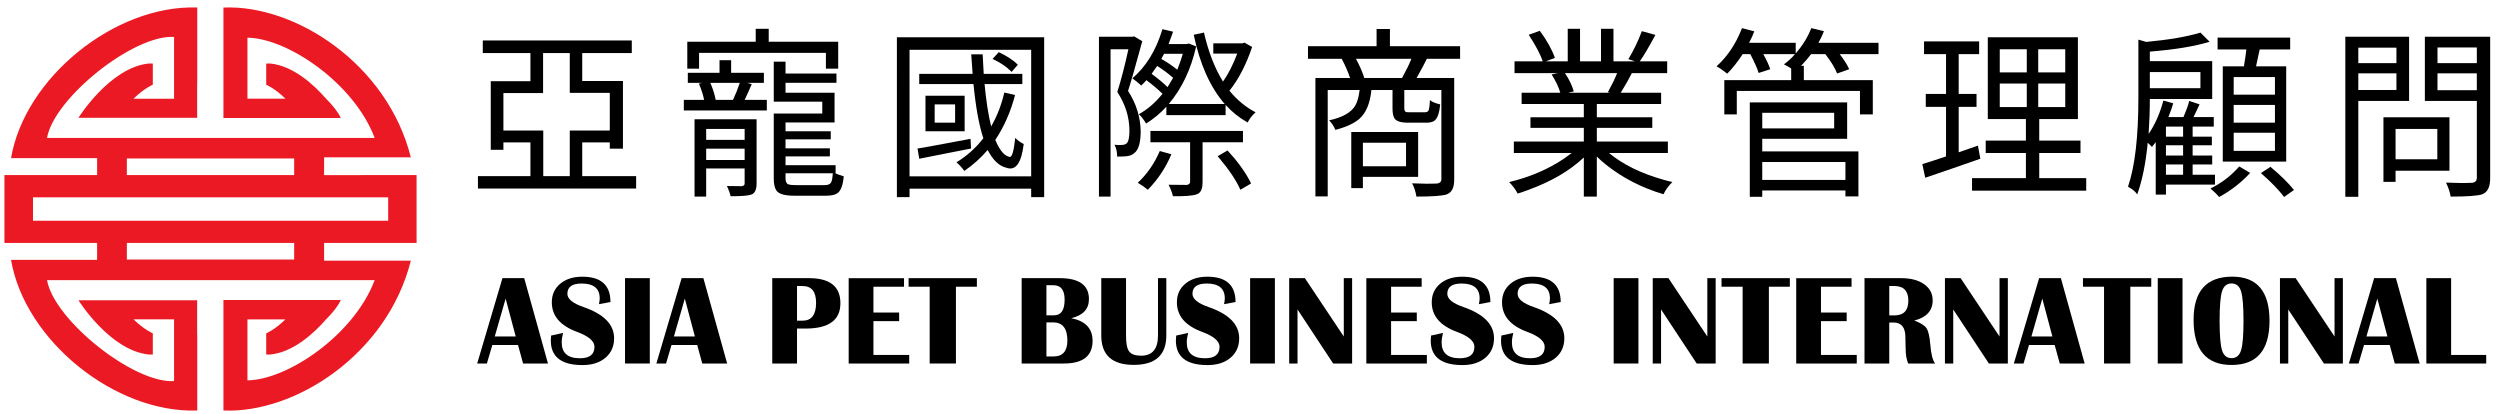
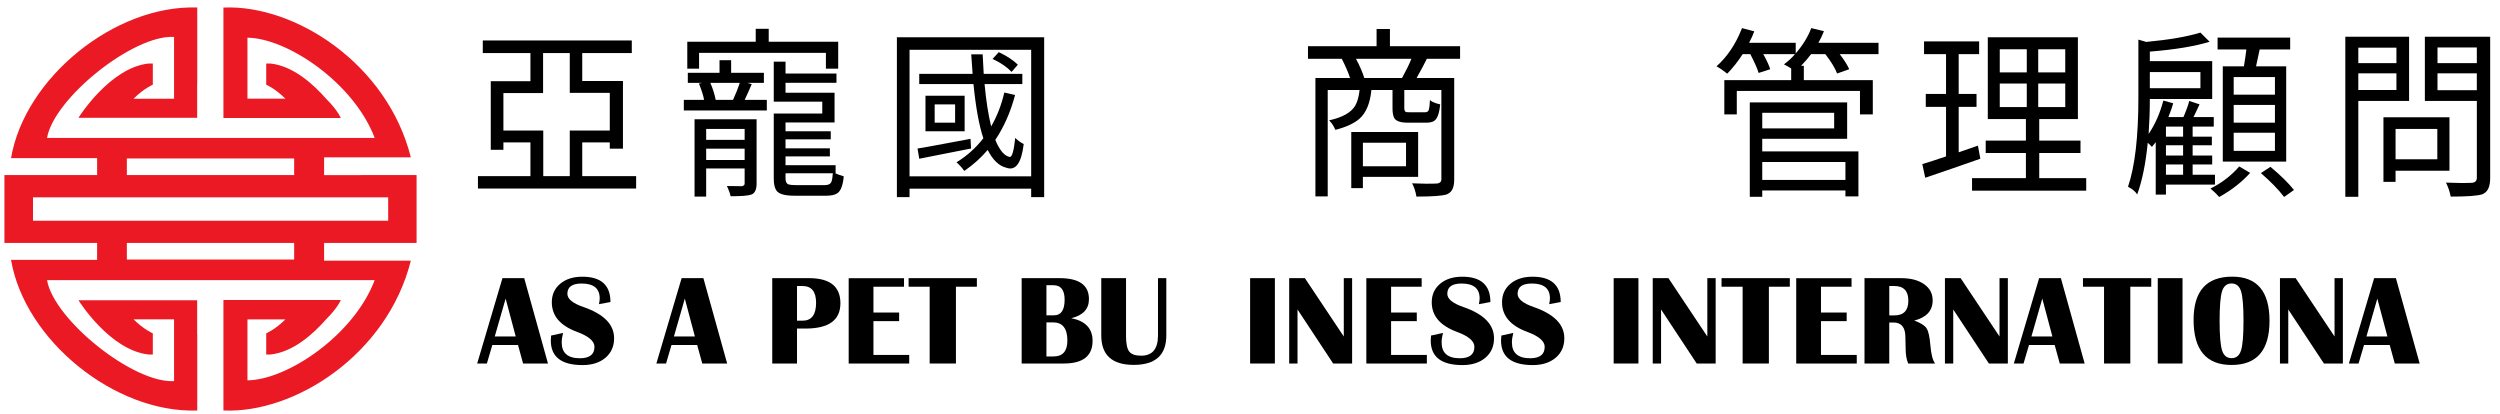
<svg xmlns="http://www.w3.org/2000/svg" xmlns:ns1="http://www.inkscape.org/namespaces/inkscape" xmlns:ns2="http://sodipodi.sourceforge.net/DTD/sodipodi-0.dtd" version="1.1" id="svg168" ns1:version="0.92.4 (5da689c313, 2019-01-14)" ns2:docname="logo.svg" x="0px" y="0px" width="272px" height="45px" viewBox="0 0 272 45" enable-background="new 0 0 272 45" xml:space="preserve">
  <g>
    <path id="path75" ns1:connector-curvature="0" fill="#EB1923" d="M42.234,24.014H3.59v-2.547h38.644V24.014z M32.005,28.238   H13.801v-1.807h18.204V28.238z M13.801,17.243h18.204v1.806H13.801V17.243z M35.261,19.049V17.12h9.438   C42.14,6.919,32.066,0.475,24.309,0.823v12.018h12.768c-0.267-0.618-0.857-1.363-1.611-2.114c-1.395-1.594-3.58-3.557-6.054-3.817   h-0.447v2.306c0,0,0.956,0.4,2.087,1.517h-4.129V4.1c4.373,0.058,11.591,4.943,13.842,10.907H5.117   c0.748-4.326,9.42-11.267,13.822-10.988v6.722h-4.41c1.135-1.125,2.097-1.525,2.097-1.525V6.91h-0.448   c-4.241,0.444-7.642,5.906-7.642,5.906h12.915v-3.74h0.01v-8.26C12.478,0.509,2.678,8.486,1.201,17.207h9.365v1.842H0.481v7.383   h10.084v1.842H1.201c1.477,8.721,11.277,16.697,20.26,16.391v-8.258h-0.01v-3.74H8.536c0,0,3.401,5.459,7.642,5.904h0.448v-2.305   c0,0-0.961-0.402-2.097-1.524h4.41v6.72c-4.402,0.279-13.075-6.66-13.822-10.985h35.648c-2.25,5.962-9.469,10.849-13.842,10.905   v-6.632h4.129c-1.131,1.116-2.087,1.517-2.087,1.517v2.305h0.447c2.475-0.258,4.66-2.224,6.054-3.815   c0.753-0.751,1.344-1.497,1.611-2.116H24.309v12.02c7.758,0.348,17.831-6.096,20.39-16.299h-9.438v-1.928h10.063v-7.383H35.261z" />
    <g>
      <path d="M63.349,19.164h5.863v1.347H52v-1.347h5.711v-3.669h-2.94v0.8h-1.376V8.837h4.316V5.772h-5.184V4.405h16.211v1.367h-5.391    v3.044h4.43v7.361h-1.433v-0.683h-2.997V19.164z M54.771,14.205h4.336v4.959h2.884v-4.959h4.354v-4.099h-4.354V5.772h-2.903v4.354    h-4.317V14.205z" />
      <path d="M81.281,9.013l0.509,0.137c-0.264,0.625-0.521,1.197-0.773,1.718h2.413v1.151h-9.03v-1.151h2.206    c-0.088-0.481-0.276-1.074-0.565-1.777l0.396-0.078h-1.603V7.919h3.45V6.553h1.263v1.367h3.563v1.093H81.281z M76.059,5.752V7.47    h-1.282V4.542h7.446V3.136h1.414v1.406h7.559V7.47h-1.338V5.752H76.059z M82.317,12.975v7.009c0,0.6-0.164,0.982-0.49,1.152    c-0.051,0.013-0.088,0.026-0.113,0.039c-0.313,0.118-1.056,0.176-2.225,0.176c-0.063-0.312-0.194-0.684-0.396-1.113    c0.503,0.014,1.043,0.02,1.621,0.02c0.188-0.038,0.289-0.123,0.302-0.253v-1.679h-4.185v3.065h-1.264v-8.415H82.317z     M81.017,14.03h-4.185v1.19h4.185V14.03z M76.832,17.407h4.185v-1.229h-4.185V17.407z M80.488,9.013h-3.205    c0.276,0.638,0.471,1.256,0.584,1.855h1.885C80.055,10.217,80.3,9.598,80.488,9.013z M90.914,18.852h-0.038    c0.251,0.117,0.559,0.228,0.924,0.332c-0.088,0.99-0.327,1.608-0.716,1.855c-0.264,0.169-0.66,0.254-1.188,0.254h-3.487    c-1.018,0-1.66-0.183-1.923-0.547c-0.201-0.273-0.301-0.717-0.301-1.328v-7.067h5.278v-1.288h-5.278V6.709h1.281v1.288h5.542    v1.015h-5.542v1.074H90.8v3.241h-5.335v0.957h4.921v0.878h-4.921v0.977h4.826v0.878h-4.826v0.957h5.449V18.852z M86.521,20.14    h3.242c0.365,0,0.597-0.123,0.698-0.371c0.075-0.196,0.125-0.501,0.15-0.917h-5.146v0.546c0,0.365,0.107,0.585,0.32,0.664    C85.949,20.114,86.194,20.14,86.521,20.14z" />
      <path d="M97.582,4.055h16.023v17.393h-1.413V20.53H98.958v0.917h-1.376V4.055z M98.958,19.184h13.234V5.42H98.958V19.184z     M105.593,15.104l0.057,1.054c-0.528,0.104-1.319,0.26-2.375,0.468c-1.545,0.313-2.633,0.527-3.261,0.645l-0.188-1.112    c0.59-0.091,1.678-0.287,3.262-0.586C104.192,15.364,105.028,15.208,105.593,15.104z M109.27,10.067l1.168,0.273    c-0.478,1.822-1.194,3.449-2.148,4.88c0.464,1.132,0.986,1.75,1.563,1.855c0.252,0.051,0.453-0.638,0.604-2.07    c0.289,0.287,0.597,0.508,0.924,0.664c-0.252,2.095-0.886,2.955-1.904,2.576c-0.779-0.182-1.452-0.826-2.018-1.932    c-0.729,0.859-1.577,1.621-2.545,2.285c-0.251-0.353-0.534-0.664-0.848-0.938c1.13-0.69,2.104-1.563,2.922-2.616    c-0.465-1.393-0.824-3.357-1.075-5.896h-5.9V8.036h5.807c-0.076-0.937-0.126-1.646-0.151-2.127h1.245    c0.024,0.494,0.063,1.205,0.113,2.127h4.203v1.113h-4.109c0.164,1.783,0.402,3.319,0.716,4.608    C108.478,12.65,108.955,11.42,109.27,10.067z M100.692,10.418h4.261v3.866h-4.261V10.418z M103.916,13.347v-1.992h-2.224v1.992    H103.916z M110.74,7.041l-0.679,0.781c-0.515-0.534-1.175-0.99-1.979-1.367c-0.039-0.013-0.069-0.026-0.094-0.04l0.679-0.741    C109.571,6.104,110.263,6.559,110.74,7.041z" />
-       <path d="M123.393,3.956l0.886,0.527c-0.729,2.681-1.244,4.484-1.546,5.408c0.892,1.38,1.351,2.856,1.376,4.431    c-0.012,1.185-0.232,1.954-0.66,2.304c-0.227,0.208-0.516,0.333-0.867,0.371c-0.188,0.026-0.535,0.039-1.037,0.039    c0-0.494-0.094-0.924-0.283-1.288c0.301,0.04,0.584,0.046,0.848,0.02c0.201-0.013,0.358-0.071,0.472-0.175    c0.201-0.183,0.301-0.652,0.301-1.407c-0.013-1.471-0.453-2.863-1.32-4.178c0.415-1.313,0.817-2.863,1.207-4.646h-1.941V21.39    h-1.263V3.996h3.657L123.393,3.956z M135.401,4.64l0.83,0.469c-0.641,1.913-1.464,3.5-2.469,4.763    c0.854,1.028,1.803,1.81,2.845,2.343c-0.364,0.325-0.653,0.696-0.867,1.113c-0.917-0.521-1.715-1.159-2.395-1.914v1.113h-6.446    v-0.918c-0.641,0.703-1.376,1.315-2.206,1.836c-0.264-0.455-0.528-0.794-0.792-1.016c0.943-0.52,1.804-1.262,2.583-2.225    c-0.466-0.456-1.051-0.951-1.754-1.484c-0.189,0.221-0.377,0.416-0.566,0.586c-0.339-0.313-0.66-0.573-0.961-0.782    c1.483-1.274,2.563-3.032,3.243-5.27c0.012-0.04,0.018-0.065,0.018-0.079l1.169,0.273c-0.051,0.156-0.214,0.605-0.491,1.347h1.98    l0.226-0.059l0.792,0.312c-0.553,2.473-1.545,4.562-2.978,6.267h6.088c-1.583-1.822-2.708-4.334-3.374-7.535l1.113-0.236    c0.49,2.122,1.181,3.898,2.073,5.331c0.603-0.872,1.118-1.887,1.546-3.046h-2.601V4.718h3.146L135.401,4.64z M126.184,16.431    l1.263,0.351c-0.603,1.444-1.458,2.733-2.564,3.865c-0.289-0.247-0.653-0.501-1.093-0.761    C124.807,18.936,125.605,17.785,126.184,16.431z M135.232,15.475h-4.392v4.372c0,0.612-0.151,1.016-0.453,1.21    c-0.075,0.039-0.15,0.072-0.226,0.098c-0.415,0.143-1.262,0.208-2.545,0.195c-0.088-0.377-0.244-0.794-0.471-1.25    c0.616,0.013,1.289,0.02,2.017,0.02c0.202-0.065,0.308-0.162,0.321-0.292v-4.353h-4.316v-1.23h10.066V15.475z M125.297,8.036    c0.741,0.547,1.319,1.029,1.733,1.445c0.126-0.194,0.328-0.533,0.604-1.015c-0.566-0.495-1.144-0.925-1.734-1.289    c-0.075,0.118-0.201,0.292-0.377,0.528C125.423,7.861,125.348,7.972,125.297,8.036z M128.691,5.85h-2.036    c-0.025,0.053-0.075,0.144-0.152,0.273c-0.075,0.143-0.125,0.242-0.149,0.293c0.552,0.299,1.13,0.69,1.734,1.171    C128.351,6.937,128.552,6.357,128.691,5.85z M132.479,16.997l1.075-0.625c1.03,1.107,1.842,2.212,2.431,3.318    c0.05,0.104,0.094,0.196,0.132,0.273l-1.168,0.683c-0.427-0.989-1.2-2.147-2.319-3.475    C132.58,17.107,132.53,17.049,132.479,16.997z" />
      <path d="M158.856,6.397h-3.618c-0.215,0.456-0.585,1.152-1.112,2.089h4.091v11.068c0,0.808-0.232,1.321-0.698,1.542    c-0.051,0.026-0.094,0.046-0.132,0.059c-0.478,0.155-1.571,0.234-3.28,0.234c-0.088-0.547-0.245-1.028-0.471-1.444    c1.131,0.051,2.047,0.058,2.752,0.019c0.276-0.052,0.422-0.188,0.434-0.41v-9.76h-4.034v1.971c0,0.247,0.068,0.39,0.207,0.43    c0.075,0.013,0.189,0.02,0.34,0.02h1.697c0.238,0,0.383-0.097,0.432-0.293c0.052-0.182,0.089-0.527,0.114-1.034    c0.214,0.195,0.584,0.351,1.112,0.468c-0.088,0.99-0.313,1.595-0.679,1.816c-0.201,0.117-0.478,0.176-0.829,0.176h-1.998    c-0.804,0-1.302-0.17-1.49-0.509c-0.125-0.234-0.188-0.584-0.188-1.053V9.794h-2.299c-0.14,1.458-0.584,2.511-1.339,3.163    c-0.592,0.494-1.452,0.884-2.583,1.171c-0.163-0.404-0.39-0.749-0.679-1.034c1.447-0.313,2.396-0.847,2.846-1.602    c0.239-0.429,0.396-0.995,0.472-1.698h-3.469V21.37h-1.338V8.486h3.77c-0.188-0.586-0.489-1.282-0.904-2.089h-3.675V5.03h7.464    V3.156h1.452V5.03h7.634V6.397z M154.294,19.242h-6.012v1.23h-1.264v-6.111h7.275V19.242z M148.434,8.486h4.108    c0.479-0.872,0.816-1.568,1.019-2.089h-6.033C147.941,7.165,148.244,7.861,148.434,8.486z M152.976,15.533h-4.693v2.558h4.693    V15.533z" />
-       <path d="M181.464,16.646h-6.41c1.521,1.25,3.476,2.213,5.863,2.89c0.352,0.104,0.698,0.195,1.037,0.273    c-0.44,0.429-0.76,0.873-0.961,1.327c-2.362-0.703-4.443-1.77-6.239-3.201c-0.377-0.301-0.718-0.6-1.02-0.899v4.354h-1.414v-4.257    c-1.545,1.458-3.581,2.643-6.106,3.554c-0.378,0.143-0.742,0.267-1.094,0.371c-0.214-0.417-0.521-0.833-0.924-1.249    c2.237-0.534,4.229-1.386,5.976-2.557c0.303-0.209,0.578-0.41,0.831-0.606h-6.298v-1.249h7.615v-1.484h-5.806v-1.151h5.806v-1.444    h-6.767v-1.23h4.204c-0.163-0.587-0.478-1.25-0.942-1.991l0.678-0.137h-4.712V6.67h3.072c-0.251-0.741-0.76-1.704-1.527-2.888    l1.207-0.43c0.767,1.041,1.313,2.023,1.641,2.948l-0.98,0.371h2.376V3.136h1.338V6.67h2.281V3.136h1.356V6.67h2.338l-0.717-0.234    c0.565-0.937,1.057-1.953,1.47-3.045l1.471,0.409c-0.729,1.354-1.294,2.311-1.695,2.87h2.978v1.289h-3.846    c-0.314,0.625-0.717,1.333-1.207,2.128h4.393v1.23h-6.994v1.444h6.033v1.151h-6.033v1.484h7.729V16.646z M175.941,7.959h-5.676    c0.454,0.664,0.773,1.328,0.963,1.991l-0.622,0.137h4.543l-0.208-0.06C175.395,9.195,175.728,8.506,175.941,7.959z" />
      <path d="M204.382,4.659v1.23h-4.223c0.491,0.638,0.836,1.185,1.037,1.64l-1.319,0.468c-0.214-0.573-0.641-1.276-1.282-2.108    h-1.546c-0.275,0.377-0.641,0.8-1.093,1.27h0.301V8.72h7.504v3.728h-1.396V9.891h-13.402v2.557h-1.357V8.72h7.275v-1.27    c-0.264-0.169-0.527-0.319-0.791-0.449c0.464-0.338,0.866-0.709,1.206-1.113h-3.451c0.391,0.715,0.642,1.262,0.755,1.64    l-1.263,0.41c-0.112-0.417-0.415-1.1-0.905-2.05h-0.828c-0.503,0.781-1.063,1.49-1.679,2.127c-0.439-0.351-0.829-0.618-1.169-0.8    c1.144-1.027,2.037-2.335,2.678-3.923c0.037-0.079,0.068-0.157,0.094-0.234l1.339,0.351c-0.138,0.378-0.327,0.794-0.566,1.25    h5.072v1.152c0.767-0.885,1.332-1.803,1.695-2.753l1.377,0.333c-0.189,0.481-0.391,0.904-0.604,1.268H204.382z M191.732,15.104    v1.366h10.464v4.9h-1.413v-0.644h-9.051v0.684h-1.355V11.141h10.593v3.963H191.732z M199.557,12.273h-7.824v1.698h7.824V12.273z     M200.783,17.622h-9.051v1.952h9.051V17.622z" />
      <path d="M215.198,15.845l0.263,1.425c-2.187,0.768-4.185,1.457-5.994,2.069l-0.32-1.484c0.616-0.182,1.477-0.461,2.582-0.839    v-5.389h-2.205v-1.405h2.205V5.889h-2.393V4.503h5.994v1.386h-2.225v4.334h1.941v1.405h-1.941v4.94L215.198,15.845z     M221.87,19.379h5.11v1.367h-12.423v-1.367h5.862v-2.734h-4.374v-1.347h4.374v-2.342h-4.147V4.055h9.803v8.902h-4.205v2.342h4.488    v1.347h-4.488V19.379z M217.574,5.362V7.88h2.939V5.362H217.574z M217.574,9.091v2.557h2.939V9.091H217.574z M224.699,7.88V5.362    h-2.941V7.88H224.699z M224.699,11.648V9.091h-2.941v2.557H224.699z" />
      <path d="M240.99,20.083h-5.335v1.092h-1.112v-5.719c-0.051,0.051-0.12,0.142-0.207,0.273c-0.101,0.117-0.17,0.202-0.208,0.253    c-0.037-0.039-0.113-0.117-0.226-0.234c-0.102-0.104-0.176-0.176-0.228-0.215c-0.226,2.278-0.608,4.152-1.148,5.623    c-0.177-0.287-0.466-0.541-0.868-0.762c-0.051-0.038-0.094-0.065-0.131-0.078c0.754-2.212,1.129-5.439,1.129-9.683V4.309    l0.85,0.253c2.488-0.234,4.456-0.572,5.9-1.016l1,0.996c-1.598,0.495-3.766,0.853-6.504,1.074V6.65h6.785v4.12h-6.785    c0,1.249-0.044,2.518-0.132,3.806c0.704-1.041,1.237-2.251,1.603-3.631l1.073,0.293c-0.1,0.378-0.275,0.879-0.527,1.503h1.64    c0.352-0.833,0.56-1.418,0.623-1.756l1.13,0.37c-0.088,0.196-0.22,0.475-0.396,0.84c-0.125,0.247-0.214,0.429-0.264,0.546h2.205    v1.035h-2.299v1.093h2.092v0.937h-2.092v1.113h2.129v0.977h-2.129v1.113h2.432V20.083z M239.406,7.842h-5.504v1.756h5.504V7.842z     M237.521,14.869v-1.093h-1.866v1.093H237.521z M237.521,16.919v-1.113h-1.866v1.113H237.521z M237.521,19.008v-1.113h-1.866    v1.113H237.521z M243.629,18.109l1.188,0.704c-0.904,0.988-1.967,1.828-3.187,2.518c-0.062,0.04-0.124,0.071-0.188,0.099    c-0.227-0.273-0.541-0.58-0.943-0.918c1.082-0.533,2.024-1.223,2.828-2.069C243.439,18.325,243.542,18.214,243.629,18.109z     M241.839,7.216h2.299c0.151-0.911,0.239-1.523,0.264-1.834h-3.129V4.093h7.898v1.289h-3.317c-0.039,0.168-0.095,0.429-0.17,0.78    c-0.112,0.481-0.188,0.833-0.226,1.054h3.28v10.366h-6.899V7.216z M247.513,10.301V8.388h-4.487v1.913H247.513z M247.513,13.347    v-1.933h-4.487v1.933H247.513z M247.513,16.412v-1.973h-4.487v1.973H247.513z M245.986,18.833l1.036-0.683    c1.093,0.911,1.948,1.75,2.563,2.518l-1.075,0.762C247.896,20.622,247.053,19.756,245.986,18.833z" />
      <path d="M262.108,10.985h-5.524V21.41h-1.413V3.996h6.938V10.985z M260.731,5.187h-4.147v1.679h4.147V5.187z M256.584,9.794h4.147    V7.978h-4.147V9.794z M266.501,18.579h-5.864v1.21h-1.318v-7.028h7.183V18.579z M265.18,14.03h-4.543v3.299h4.543V14.03z     M270.931,3.996v15.384c0,0.885-0.245,1.45-0.735,1.698c-0.037,0.025-0.075,0.045-0.113,0.058    c-0.502,0.169-1.652,0.254-3.449,0.254c-0.088-0.496-0.258-1.002-0.509-1.523c1.144,0.051,2.104,0.058,2.884,0.02    c0.301-0.052,0.459-0.222,0.471-0.507v-8.395h-5.655V3.996H270.931z M269.479,5.167h-4.279v1.699h4.279V5.167z M265.199,9.813    h4.279V7.978h-4.279V9.813z" />
    </g>
    <g>
      <path d="M57.035,30.263l2.585,9.287h-2.708l-0.551-2.013h-2.796l-0.592,2.013h-1.055l2.749-9.287H57.035z M53.83,36.604h2.279    l-1.096-4.116L53.83,36.604z" />
      <path d="M66.418,32.861l-1.252,0.232c0.055-0.25,0.082-0.459,0.082-0.627c0-1.079-0.656-1.619-1.966-1.619    c-1.034,0-1.551,0.372-1.551,1.116c0,0.558,0.578,1.036,1.735,1.436c2.232,0.767,3.348,1.9,3.348,3.402    c0,0.88-0.313,1.587-0.938,2.12c-0.626,0.531-1.458,0.799-2.498,0.799c-2.3,0-3.45-0.892-3.45-2.674    c0-0.146,0.011-0.324,0.034-0.538l1.3-0.285c-0.1,0.395-0.149,0.736-0.149,1.027c0,1.151,0.66,1.728,1.98,1.728    c1.057,0,1.585-0.414,1.585-1.245c0-0.616-0.632-1.158-1.898-1.626c-1.828-0.671-2.742-1.744-2.742-3.219    c0-0.834,0.306-1.507,0.916-2.018c0.61-0.51,1.412-0.765,2.405-0.765C65.397,30.106,66.418,31.025,66.418,32.861z" />
-       <path d="M70.698,30.263v9.287h-2.695v-9.287H70.698z" />
      <path d="M76.529,30.263l2.585,9.287h-2.708l-0.551-2.013h-2.797l-0.592,2.013h-1.054l2.749-9.287H76.529z M73.324,36.604h2.279    l-1.095-4.116L73.324,36.604z" />
      <path d="M84.021,39.55v-9.287h4.007c2.273,0,3.409,0.909,3.409,2.729c0,1.837-1.263,2.755-3.79,2.755h-0.932v3.804H84.021z     M86.715,34.89h0.605c0.979,0,1.47-0.648,1.47-1.945c0-1.217-0.49-1.825-1.47-1.825h-0.605V34.89z" />
      <path d="M98.357,30.263v0.932H95.03v2.811h2.796v0.933H95.03v3.681h3.892v0.932h-6.586v-9.287H98.357z" />
      <path d="M106.284,30.263v0.932h-2.279v8.355h-2.857v-8.355h-2.293v-0.932H106.284z" />
      <path d="M111.156,39.55v-9.287h4.13c2.127,0,3.191,0.759,3.191,2.279c0,1.08-0.642,1.771-1.926,2.076    c1.547,0.308,2.321,1.128,2.321,2.463c0,1.646-1.042,2.469-3.124,2.469H111.156z M113.851,34.305h0.83    c0.767,0,1.15-0.567,1.15-1.701c0-1.049-0.406-1.572-1.218-1.572h-0.762V34.305z M113.851,38.782h0.769    c1.007,0,1.511-0.577,1.511-1.729c0-1.319-0.519-1.979-1.558-1.979h-0.721V38.782z" />
      <path d="M126.895,30.263v6.232c0,2.137-1.182,3.204-3.545,3.204c-2.355,0-3.532-1.067-3.532-3.204v-6.232h2.695v6.314    c0,0.816,0.116,1.374,0.35,1.674c0.233,0.299,0.666,0.448,1.296,0.448c1.221,0,1.831-0.734,1.831-2.204v-6.232H126.895z" />
-       <path d="M134.427,32.861l-1.252,0.232c0.055-0.25,0.083-0.459,0.083-0.627c0-1.079-0.656-1.619-1.967-1.619    c-1.034,0-1.551,0.372-1.551,1.116c0,0.558,0.578,1.036,1.735,1.436c2.232,0.767,3.348,1.9,3.348,3.402    c0,0.88-0.313,1.587-0.939,2.12c-0.625,0.531-1.458,0.799-2.498,0.799c-2.299,0-3.45-0.892-3.45-2.674    c0-0.146,0.012-0.324,0.034-0.538l1.3-0.285c-0.1,0.395-0.15,0.736-0.15,1.027c0,1.151,0.66,1.728,1.98,1.728    c1.057,0,1.586-0.414,1.586-1.245c0-0.616-0.633-1.158-1.898-1.626c-1.828-0.671-2.742-1.744-2.742-3.219    c0-0.834,0.305-1.507,0.915-2.018c0.61-0.51,1.412-0.765,2.405-0.765C133.407,30.106,134.427,31.025,134.427,32.861z" />
      <path d="M138.707,30.263v9.287h-2.694v-9.287H138.707z" />
      <path d="M147.11,30.263v9.287h-2.062l-3.878-5.878v5.878h-0.906v-9.287h1.708l4.232,6.349v-6.349H147.11z" />
      <path d="M154.677,30.263v0.932h-3.327v2.811h2.797v0.933h-2.797v3.681h3.892v0.932h-6.586v-9.287H154.677z" />
      <path d="M162.155,32.861l-1.253,0.232c0.055-0.25,0.082-0.459,0.082-0.627c0-1.079-0.655-1.619-1.967-1.619    c-1.034,0-1.551,0.372-1.551,1.116c0,0.558,0.578,1.036,1.735,1.436c2.231,0.767,3.348,1.9,3.348,3.402    c0,0.88-0.313,1.587-0.939,2.12c-0.626,0.531-1.459,0.799-2.497,0.799c-2.301,0-3.45-0.892-3.45-2.674    c0-0.146,0.012-0.324,0.034-0.538l1.3-0.285c-0.1,0.395-0.15,0.736-0.15,1.027c0,1.151,0.661,1.728,1.98,1.728    c1.058,0,1.586-0.414,1.586-1.245c0-0.616-0.633-1.158-1.898-1.626c-1.828-0.671-2.742-1.744-2.742-3.219    c0-0.834,0.306-1.507,0.915-2.018c0.61-0.51,1.412-0.765,2.406-0.765C161.134,30.106,162.155,31.025,162.155,32.861z" />
      <path d="M169.804,32.861l-1.253,0.232c0.055-0.25,0.082-0.459,0.082-0.627c0-1.079-0.656-1.619-1.967-1.619    c-1.034,0-1.551,0.372-1.551,1.116c0,0.558,0.578,1.036,1.735,1.436c2.23,0.767,3.348,1.9,3.348,3.402    c0,0.88-0.313,1.587-0.94,2.12c-0.625,0.531-1.458,0.799-2.496,0.799c-2.301,0-3.45-0.892-3.45-2.674    c0-0.146,0.011-0.324,0.034-0.538l1.3-0.285c-0.1,0.395-0.15,0.736-0.15,1.027c0,1.151,0.66,1.728,1.98,1.728    c1.058,0,1.586-0.414,1.586-1.245c0-0.616-0.633-1.158-1.899-1.626c-1.827-0.671-2.742-1.744-2.742-3.219    c0-0.834,0.306-1.507,0.916-2.018c0.609-0.51,1.412-0.765,2.404-0.765C168.782,30.106,169.804,31.025,169.804,32.861z" />
      <path d="M178.261,30.263v9.287h-2.694v-9.287H178.261z" />
      <path d="M186.664,30.263v9.287h-2.062l-3.878-5.878v5.878h-0.906v-9.287h1.708l4.232,6.349v-6.349H186.664z" />
      <path d="M194.733,30.263v0.932h-2.279v8.355h-2.857v-8.355h-2.294v-0.932H194.733z" />
      <path d="M201.449,30.263v0.932h-3.326v2.811h2.796v0.933h-2.796v3.681h3.892v0.932h-6.587v-9.287H201.449z" />
      <path d="M202.858,39.55v-9.287h3.994c1.038,0,1.868,0.219,2.49,0.657c0.621,0.437,0.932,1.022,0.932,1.758    c0,1.126-0.667,1.857-2,2.198c0.685,0.254,1.129,0.533,1.33,0.836c0.202,0.305,0.34,0.894,0.412,1.77    c0.086,1.043,0.261,1.733,0.524,2.068h-2.927c-0.186-0.431-0.278-0.968-0.278-1.612l-0.015-0.551l-0.013-0.694    c0-1.07-0.431-1.605-1.294-1.605h-0.462v4.463H202.858z M205.553,34.317h0.545c1.02,0,1.53-0.532,1.53-1.599s-0.511-1.6-1.53-1.6    h-0.545V34.317z" />
      <path d="M218.454,30.263v9.287h-2.063l-3.878-5.878v5.878h-0.904v-9.287h1.707l4.232,6.349v-6.349H218.454z" />
      <path d="M224.224,30.263l2.586,9.287h-2.708l-0.552-2.013h-2.796l-0.593,2.013h-1.055l2.75-9.287H224.224z M221.019,36.604h2.279    l-1.096-4.116L221.019,36.604z" />
      <path d="M234.057,30.263v0.932h-2.279v8.355h-2.858v-8.355h-2.293v-0.932H234.057z" />
      <path d="M237.458,30.263v9.287h-2.694v-9.287H237.458z" />
      <path d="M242.867,30.1c2.704,0,4.056,1.602,4.056,4.804c0,3.203-1.376,4.804-4.13,4.804s-4.131-1.638-4.131-4.912    C238.662,31.665,240.064,30.1,242.867,30.1z M242.793,30.841c-0.508,0-0.853,0.28-1.031,0.841    c-0.179,0.56-0.269,1.634-0.269,3.222c0,1.587,0.09,2.661,0.269,3.222s0.523,0.841,1.031,0.841s0.852-0.28,1.03-0.841    c0.18-0.561,0.27-1.635,0.27-3.222c0-1.584-0.09-2.656-0.27-3.219C243.645,31.122,243.301,30.841,242.793,30.841z" />
      <path d="M254.905,30.263v9.287h-2.063l-3.878-5.878v5.878h-0.905v-9.287h1.707l4.232,6.349v-6.349H254.905z" />
      <path d="M260.675,30.263l2.585,9.287h-2.708l-0.551-2.013h-2.797l-0.592,2.013h-1.055l2.749-9.287H260.675z M257.47,36.604h2.279    l-1.096-4.116L257.47,36.604z" />
-       <path d="M266.683,30.263v8.355h3.817v0.932h-6.512v-9.287H266.683z" />
    </g>
  </g>
</svg>